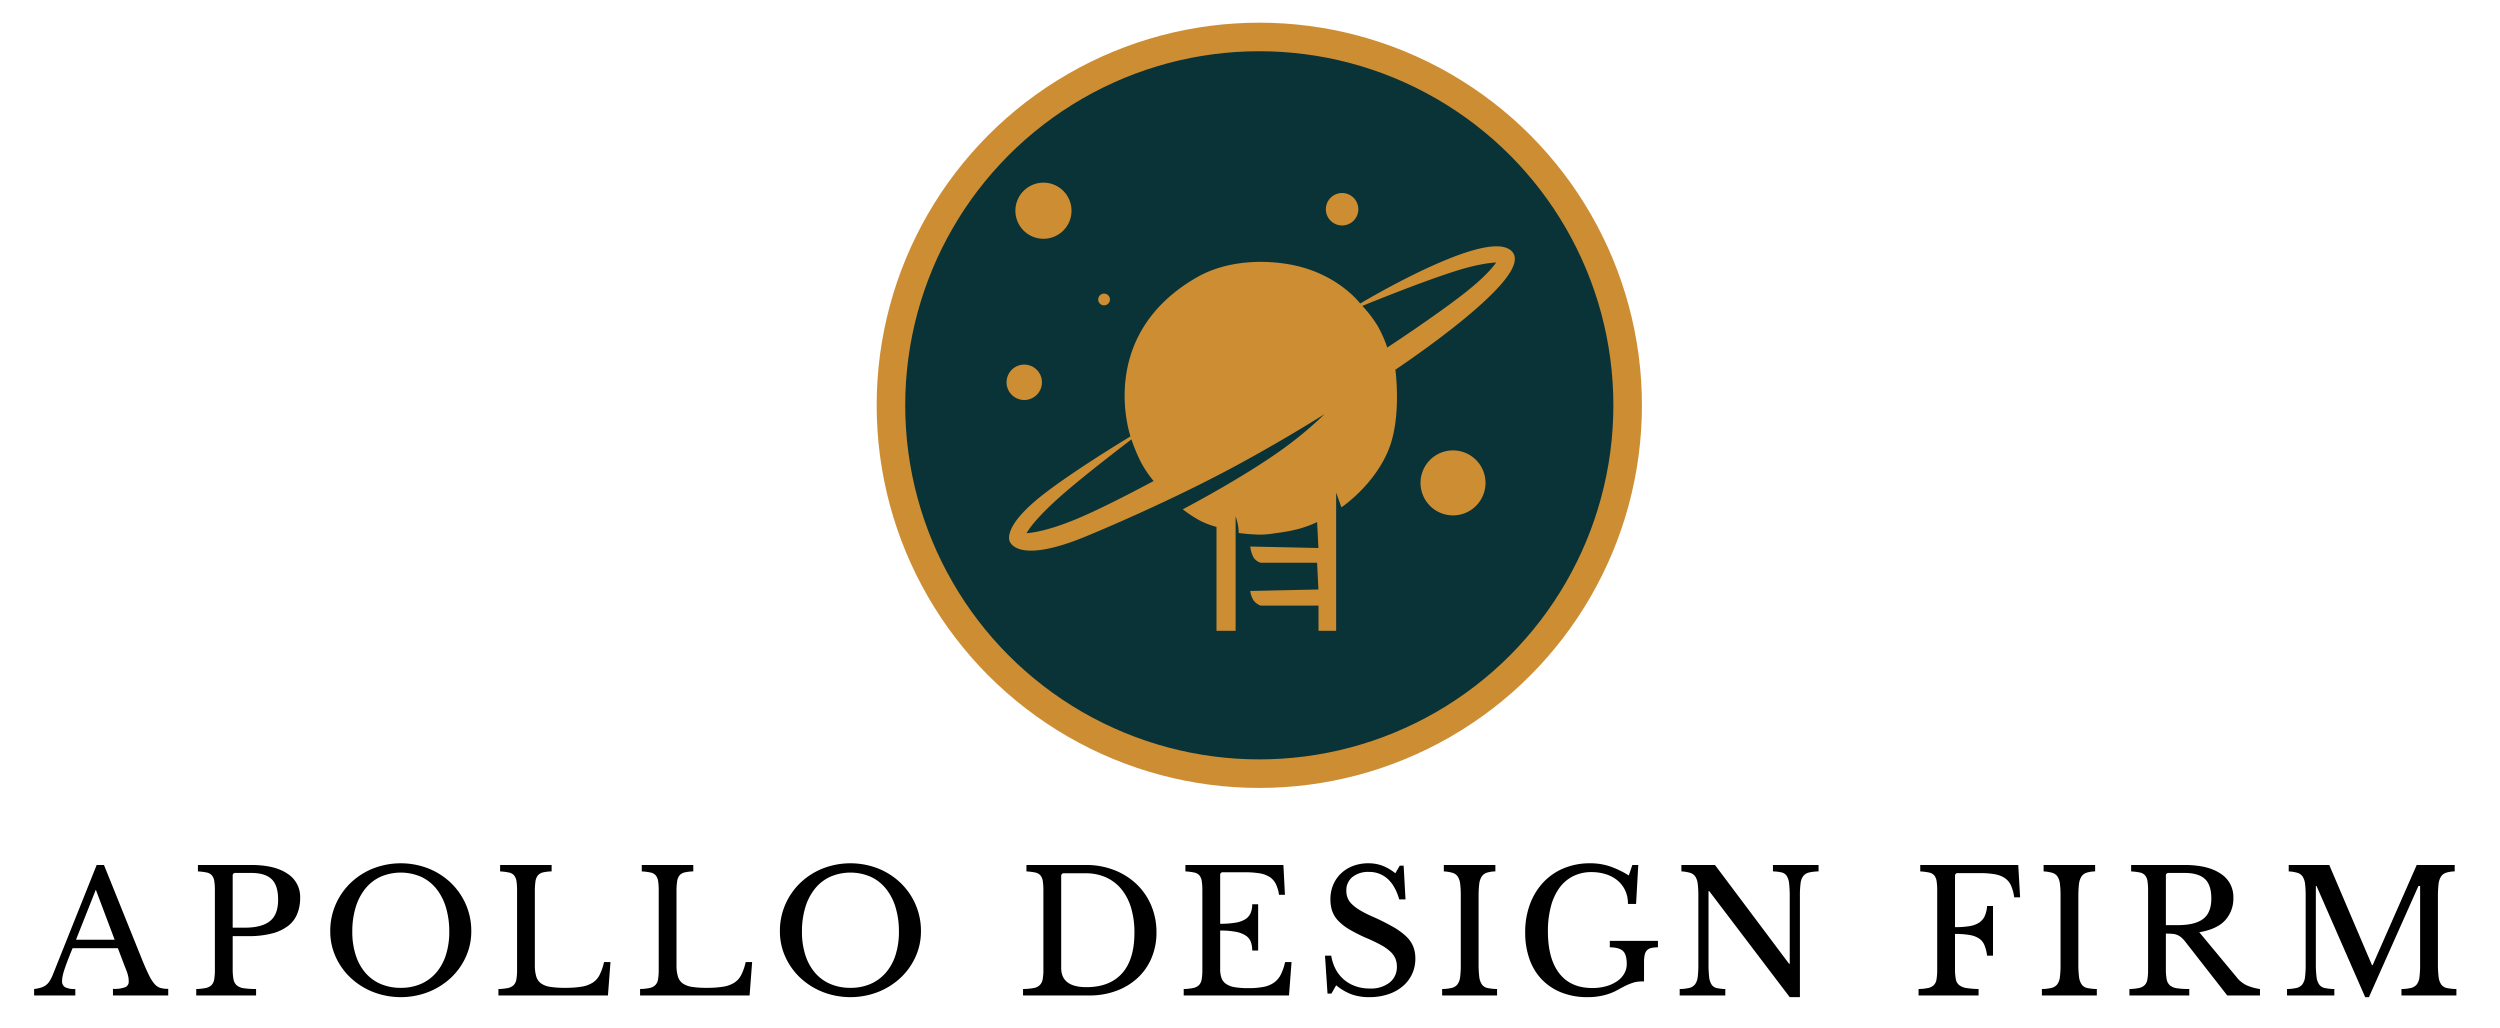
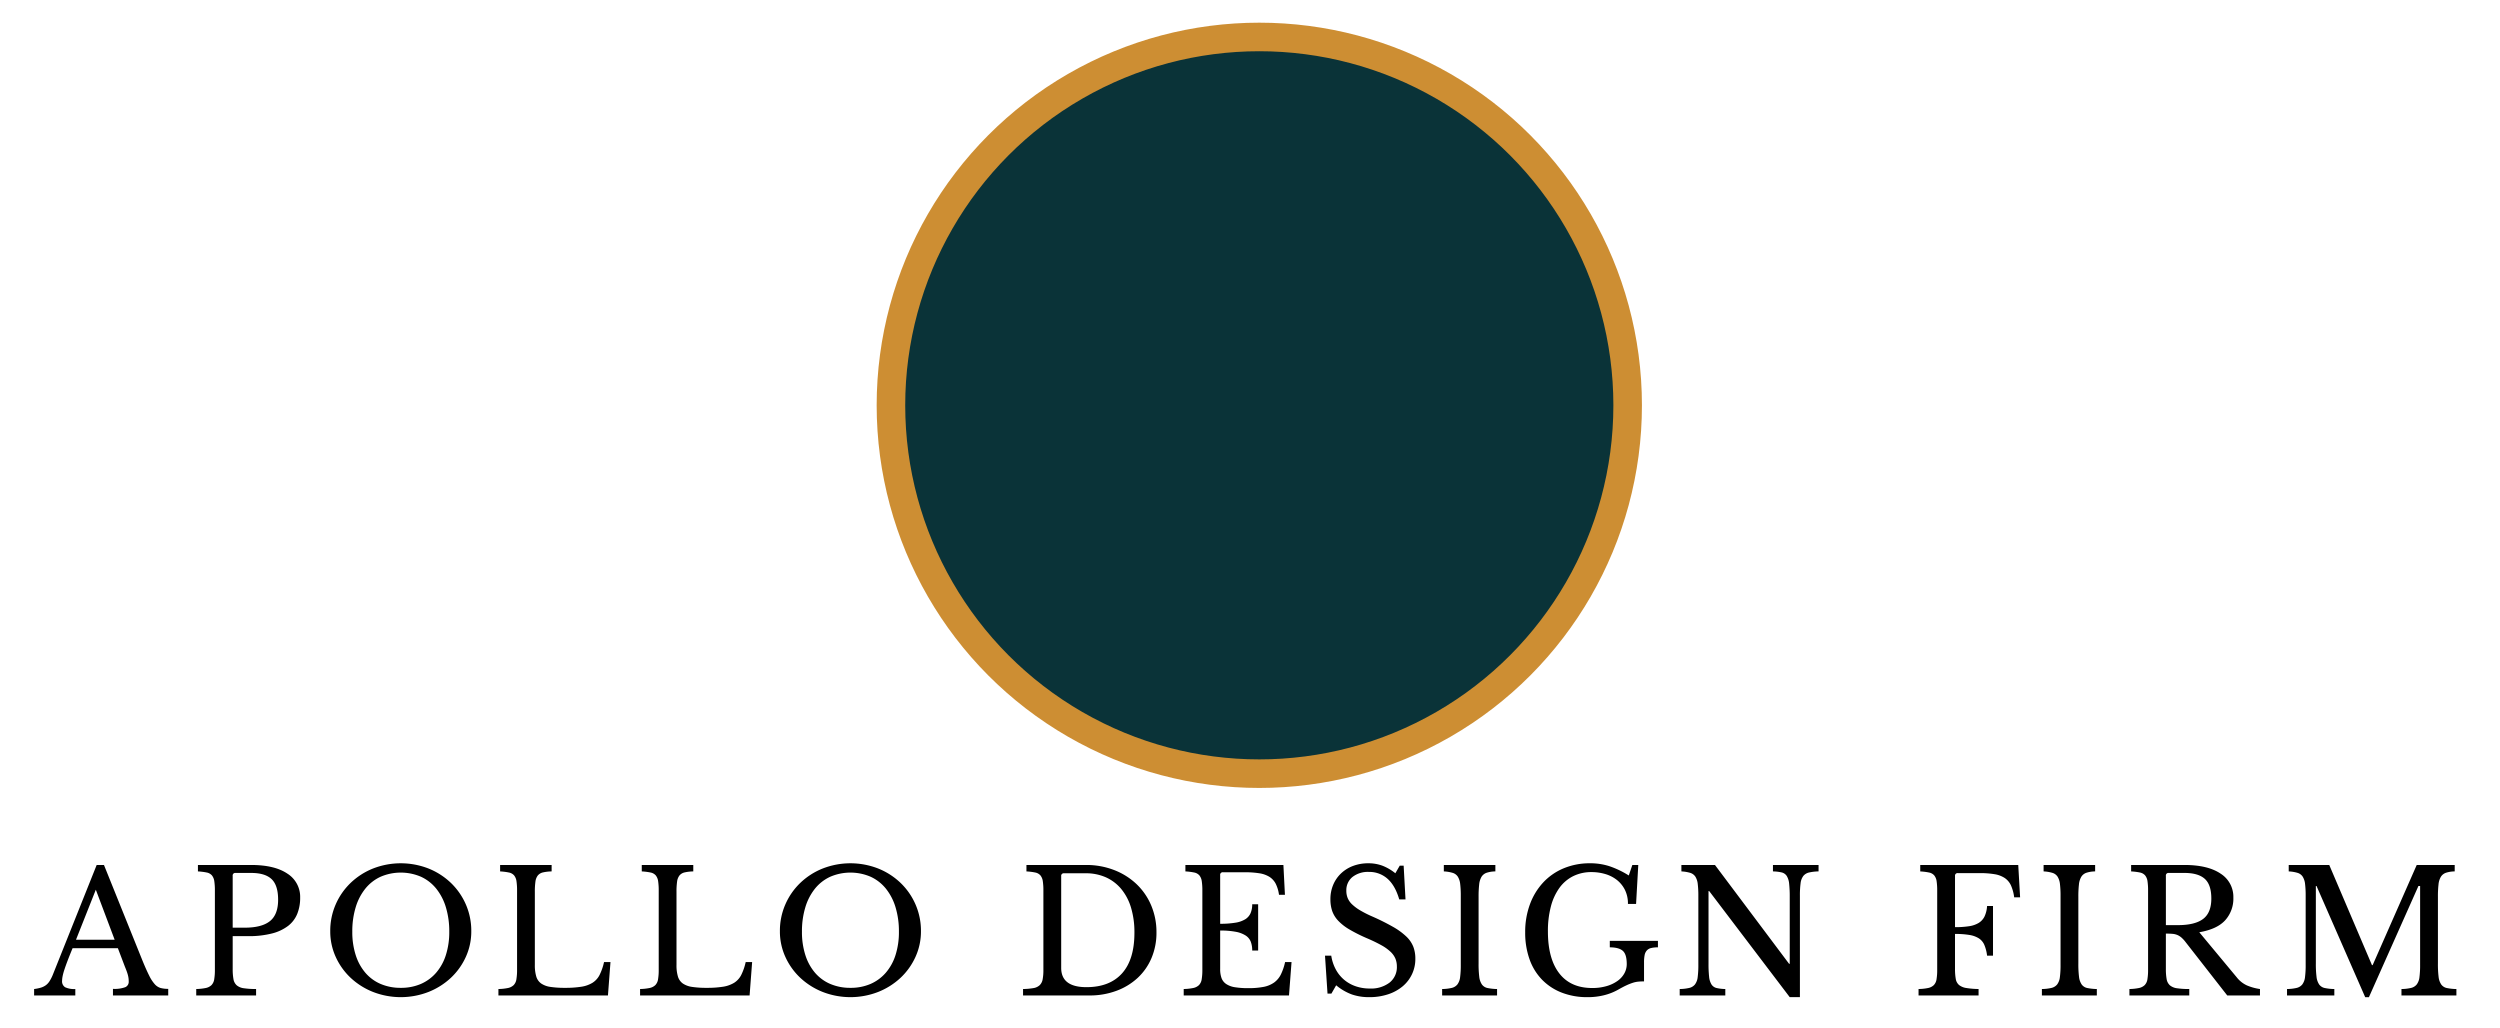
<svg xmlns="http://www.w3.org/2000/svg" width="1000" height="411" viewBox="0 0 1000 411">
  <defs>
    <style>
      .cls-1, .cls-3 {
        fill-rule: evenodd;
      }

      .cls-2 {
        fill: #0a3338;
        stroke-width: 11.422px;
      }

      .cls-2, .cls-3 {
        stroke: #cd8e33;
      }

      .cls-3 {
        fill: #cd8e33;
        stroke-width: 1.142px;
      }
    </style>
  </defs>
  <path id="APOLLO_DESIGN_FIRM" data-name="APOLLO DESIGN FIRM" class="cls-1" d="M49.93,386.594q0.474,1.154.78,2t0.475,1.526a10.234,10.234,0,0,1,.237,1.254,10.909,10.909,0,0,1,.068,1.254,2.319,2.319,0,0,1-1.356,2.237,12.358,12.358,0,0,1-4.951.678v2.643H67.291v-2.643a11.689,11.689,0,0,1-3.018-.339,5.026,5.026,0,0,1-2.34-1.492,14.861,14.861,0,0,1-2.238-3.423q-1.154-2.27-2.713-6.067L41.588,345.99H38.672L21.039,390.119a15.725,15.725,0,0,1-1.255,2.406,5.961,5.961,0,0,1-1.492,1.593,6.628,6.628,0,0,1-1.967.949,16.717,16.717,0,0,1-2.679.542v2.576h16.48v-2.576a8.552,8.552,0,0,1-4.069-.711,2.762,2.762,0,0,1-1.221-2.61,10.024,10.024,0,0,1,.2-1.763,21.761,21.761,0,0,1,.712-2.643q0.509-1.558,1.322-3.695t1.967-4.914H47.149Zm-11.6-30.708,7.528,20H30.4Zm76.613-6.439q-5.121-3.457-14.479-3.457H79.172v2.576a23.375,23.375,0,0,1,3.527.44,3.65,3.65,0,0,1,2.068,1.153,4.692,4.692,0,0,1,.95,2.3,24.839,24.839,0,0,1,.237,3.83v31.589a22.41,22.41,0,0,1-.271,3.864,4.237,4.237,0,0,1-1.085,2.3,4.6,4.6,0,0,1-2.272,1.153,19.969,19.969,0,0,1-3.832.406v2.576h23.94v-2.576a31.62,31.62,0,0,1-4.917-.305,5.514,5.514,0,0,1-2.848-1.186,4.282,4.282,0,0,1-1.288-2.474,22.485,22.485,0,0,1-.305-4.1V374.46h6.1a37.085,37.085,0,0,0,9.664-1.085,17.787,17.787,0,0,0,6.443-3.05,11.666,11.666,0,0,0,3.628-4.813,17.041,17.041,0,0,0,1.153-6.44A10.982,10.982,0,0,0,114.946,349.447Zm-21.871.881a1.018,1.018,0,0,1,1.153-1.152h6.239q5.561,0,8.172,2.474t2.611,8.236q0,5.965-3.289,8.575t-10.071,2.61H93.075V350.328Zm56.119-2.915a27.969,27.969,0,0,0-8.952,5.762,26.753,26.753,0,0,0-5.968,8.609,26.37,26.37,0,0,0-2.17,10.71,24.458,24.458,0,0,0,2.2,10.3,26.419,26.419,0,0,0,6,8.371,28.4,28.4,0,0,0,8.952,5.627,30.594,30.594,0,0,0,22.109,0,28.421,28.421,0,0,0,8.952-5.627,26.434,26.434,0,0,0,6-8.371,24.458,24.458,0,0,0,2.2-10.3,26.386,26.386,0,0,0-2.17-10.71,26.784,26.784,0,0,0-5.968-8.609,27.991,27.991,0,0,0-8.952-5.762A30.491,30.491,0,0,0,149.194,347.413Zm3.052,46.163a16.7,16.7,0,0,1-6.1-4.474,20.348,20.348,0,0,1-3.866-7.084,30,30,0,0,1-1.356-9.32,32.974,32.974,0,0,1,1.356-9.8,21.984,21.984,0,0,1,3.866-7.456,16.916,16.916,0,0,1,6.1-4.745,20.437,20.437,0,0,1,16.141,0,16.945,16.945,0,0,1,6.1,4.745,22.036,22.036,0,0,1,3.865,7.456,33.006,33.006,0,0,1,1.357,9.8,30.034,30.034,0,0,1-1.357,9.32,20.085,20.085,0,0,1-3.9,7.084,17.108,17.108,0,0,1-6.1,4.474,19.829,19.829,0,0,1-8.036,1.559A20.075,20.075,0,0,1,152.246,393.576Zm91.948-8.745h-2.577a22.135,22.135,0,0,1-1.8,5.186,7.94,7.94,0,0,1-2.848,3.118,12.1,12.1,0,0,1-4.442,1.559,40.375,40.375,0,0,1-6.511.441,37.542,37.542,0,0,1-5.832-.373,8.754,8.754,0,0,1-3.7-1.356,5.228,5.228,0,0,1-1.967-2.779,15.5,15.5,0,0,1-.577-4.643V356.768a28.549,28.549,0,0,1,.238-4.135,5.032,5.032,0,0,1,.949-2.441,3.716,3.716,0,0,1,2.035-1.22,16.694,16.694,0,0,1,3.492-.406V345.99H200.045v2.576a23.374,23.374,0,0,1,3.526.44,3.653,3.653,0,0,1,2.069,1.153,4.7,4.7,0,0,1,.949,2.3,24.834,24.834,0,0,1,.237,3.83v31.589a22.424,22.424,0,0,1-.271,3.864,4.232,4.232,0,0,1-1.085,2.3A4.6,4.6,0,0,1,203.2,395.2a19.974,19.974,0,0,1-3.832.406v2.576h43.811Zm56.662,0h-2.577a22.181,22.181,0,0,1-1.8,5.186,7.943,7.943,0,0,1-2.849,3.118,12.092,12.092,0,0,1-4.442,1.559,40.353,40.353,0,0,1-6.51.441,37.556,37.556,0,0,1-5.833-.373,8.759,8.759,0,0,1-3.7-1.356,5.239,5.239,0,0,1-1.967-2.779,15.532,15.532,0,0,1-.576-4.643V356.768a28.572,28.572,0,0,1,.237-4.135,5.032,5.032,0,0,1,.95-2.441,3.713,3.713,0,0,1,2.034-1.22,16.7,16.7,0,0,1,3.493-.406V345.99H256.706v2.576a23.372,23.372,0,0,1,3.527.44,3.65,3.65,0,0,1,2.068,1.153,4.69,4.69,0,0,1,.95,2.3,24.834,24.834,0,0,1,.237,3.83v31.589a22.424,22.424,0,0,1-.271,3.864,4.239,4.239,0,0,1-1.085,2.3,4.61,4.61,0,0,1-2.272,1.153,19.974,19.974,0,0,1-3.832.406v2.576h43.811Zm28.2-37.418a27.948,27.948,0,0,0-8.952,5.762,26.722,26.722,0,0,0-5.968,8.609,26.353,26.353,0,0,0-2.17,10.71,24.443,24.443,0,0,0,2.2,10.3,26.388,26.388,0,0,0,6,8.371,28.376,28.376,0,0,0,8.952,5.627,30.591,30.591,0,0,0,22.108,0,28.415,28.415,0,0,0,8.953-5.627,26.431,26.431,0,0,0,6-8.371,24.459,24.459,0,0,0,2.205-10.3,26.37,26.37,0,0,0-2.171-10.71,26.753,26.753,0,0,0-5.968-8.609,27.969,27.969,0,0,0-8.952-5.762A30.489,30.489,0,0,0,329.061,347.413Zm3.052,46.163a16.708,16.708,0,0,1-6.1-4.474,20.364,20.364,0,0,1-3.866-7.084,30,30,0,0,1-1.356-9.32,32.974,32.974,0,0,1,1.356-9.8,22,22,0,0,1,3.866-7.456,16.919,16.919,0,0,1,6.1-4.745,20.435,20.435,0,0,1,16.14,0,16.936,16.936,0,0,1,6.1,4.745,22.037,22.037,0,0,1,3.866,7.456,33.007,33.007,0,0,1,1.356,9.8,30.034,30.034,0,0,1-1.356,9.32,20.071,20.071,0,0,1-3.9,7.084,17.1,17.1,0,0,1-6.1,4.474,19.834,19.834,0,0,1-8.037,1.559A20.07,20.07,0,0,1,332.113,393.576Zm103.625,4.609a30.534,30.534,0,0,0,10.851-1.864,25.447,25.447,0,0,0,8.511-5.186,23.034,23.034,0,0,0,5.528-7.964,25.912,25.912,0,0,0,1.966-10.2,27.29,27.29,0,0,0-2.1-10.778,25.391,25.391,0,0,0-5.866-8.541,27.175,27.175,0,0,0-8.952-5.627,30.692,30.692,0,0,0-11.292-2.033h-23.8v2.576a23.374,23.374,0,0,1,3.526.44,3.653,3.653,0,0,1,2.069,1.153,4.7,4.7,0,0,1,.949,2.3,24.834,24.834,0,0,1,.237,3.83v31.589a19.757,19.757,0,0,1-.305,3.9,4.319,4.319,0,0,1-1.187,2.305,4.777,4.777,0,0,1-2.475,1.153,26.68,26.68,0,0,1-4.171.372v2.576h26.517Zm-1.492-48.874a19.525,19.525,0,0,1,8.138,1.627,17.058,17.058,0,0,1,6.138,4.677,21.283,21.283,0,0,1,3.9,7.457,34.138,34.138,0,0,1,1.356,10.032q0,10.712-4.951,16.235t-14.242,5.525q-10.105,0-10.1-7.728V350.464a1.019,1.019,0,0,1,1.153-1.153h8.613Zm53.827,0.746a1.019,1.019,0,0,1,1.153-1.153h8.613a36.58,36.58,0,0,1,5.9.407,10.729,10.729,0,0,1,4.035,1.424,7.177,7.177,0,0,1,2.509,2.745,13.944,13.944,0,0,1,1.323,4.44h2.374l-0.611-11.93h-39.2v2.576a23.372,23.372,0,0,1,3.527.44,3.65,3.65,0,0,1,2.068,1.153,4.69,4.69,0,0,1,.95,2.3,24.961,24.961,0,0,1,.237,3.83v31.589a22.424,22.424,0,0,1-.271,3.864,4.246,4.246,0,0,1-1.085,2.3,4.61,4.61,0,0,1-2.272,1.153,19.974,19.974,0,0,1-3.832.406v2.576h42.115l1.017-13.354h-2.577a21.665,21.665,0,0,1-1.7,4.983,8.8,8.8,0,0,1-2.713,3.219,10.768,10.768,0,0,1-4.2,1.729,31.276,31.276,0,0,1-6.1.508,32.436,32.436,0,0,1-5.358-.372,8.678,8.678,0,0,1-3.493-1.288,4.925,4.925,0,0,1-1.865-2.373,10.705,10.705,0,0,1-.542-3.694v-15.32a32.034,32.034,0,0,1,6.273.508,11.026,11.026,0,0,1,3.934,1.492,5.241,5.241,0,0,1,2.034,2.474,9.768,9.768,0,0,1,.577,3.525h2.373V361.716h-2.373a8.846,8.846,0,0,1-.645,3.525,5.459,5.459,0,0,1-2.1,2.44,10.617,10.617,0,0,1-3.934,1.39,35.812,35.812,0,0,1-6.137.441V350.057Zm42.942,47.383h1.56l1.9-3.322a21.357,21.357,0,0,0,6.273,3.66,20.881,20.881,0,0,0,6.952,1.085,23.732,23.732,0,0,0,7.46-1.118,17.659,17.659,0,0,0,5.832-3.152,14.17,14.17,0,0,0,5.154-11.117,13.317,13.317,0,0,0-.814-4.779,11.478,11.478,0,0,0-2.78-4.068,26.771,26.771,0,0,0-5.29-3.863,88.952,88.952,0,0,0-8.342-4.169,43.882,43.882,0,0,1-4.883-2.474,17.686,17.686,0,0,1-3.187-2.373,7.472,7.472,0,0,1-1.763-2.508,7.674,7.674,0,0,1-.543-2.949,6.774,6.774,0,0,1,2.442-5.491,9.958,9.958,0,0,1,6.578-2.033,10.871,10.871,0,0,1,7.426,2.711q3.086,2.712,4.713,8.27h2.51l-0.746-13.489h-1.56l-1.763,3.05a19.156,19.156,0,0,0-5.222-3.05,15.966,15.966,0,0,0-5.561-.949,17.144,17.144,0,0,0-6.1,1.05,14.193,14.193,0,0,0-4.815,2.983,13.47,13.47,0,0,0-3.154,4.576,14.629,14.629,0,0,0-1.119,5.762,14.449,14.449,0,0,0,.712,4.711,11.01,11.01,0,0,0,2.408,3.9,20.24,20.24,0,0,0,4.544,3.525,63.588,63.588,0,0,0,7.053,3.525,60.7,60.7,0,0,1,5.73,2.779,17.762,17.762,0,0,1,3.629,2.61,8.173,8.173,0,0,1,1.933,2.746,8.259,8.259,0,0,1,.576,3.118,7.863,7.863,0,0,1-2.916,6.439,12.21,12.21,0,0,1-7.935,2.373,17.01,17.01,0,0,1-5.663-.915,14.439,14.439,0,0,1-4.611-2.61,14.229,14.229,0,0,1-3.324-4.135,16.88,16.88,0,0,1-1.8-5.491H530ZM591.434,358.8a43.117,43.117,0,0,1,.237-5.016,7.407,7.407,0,0,1,.95-3.084,3.893,3.893,0,0,1,2.034-1.593,11.678,11.678,0,0,1,3.493-.542V345.99H577.531v2.576a14.688,14.688,0,0,1,3.527.576,3.783,3.783,0,0,1,2.068,1.525,6.976,6.976,0,0,1,.95,2.949,38.515,38.515,0,0,1,.237,4.711v27.521a36.963,36.963,0,0,1-.271,5.05,5.926,5.926,0,0,1-1.085,2.881,4.112,4.112,0,0,1-2.272,1.39,17.977,17.977,0,0,1-3.832.44v2.576h21.973v-2.576a19.956,19.956,0,0,1-3.832-.406,3.66,3.66,0,0,1-2.238-1.424,6.783,6.783,0,0,1-1.051-3.05,41.208,41.208,0,0,1-.271-5.355V358.8Zm50.348,39.249a22.551,22.551,0,0,0,5.459-2.17q1.9-1.083,3.289-1.728a22.927,22.927,0,0,1,2.544-1.017,10.407,10.407,0,0,1,2.2-.474q1.05-.1,2.339-0.1v-7.592a14.775,14.775,0,0,1,.238-2.915,3.872,3.872,0,0,1,.881-1.864,3.362,3.362,0,0,1,1.73-.983,11.459,11.459,0,0,1,2.713-.271v-2.576H643.918v2.576q3.594,0,5.188,1.389t1.594,5.322a7.635,7.635,0,0,1-.916,3.626,9.082,9.082,0,0,1-2.712,3.051,14.321,14.321,0,0,1-4.375,2.1,20.12,20.12,0,0,1-5.832.78q-8.613,0-13.157-5.864t-4.544-16.777a38.384,38.384,0,0,1,1.187-9.965,22.263,22.263,0,0,1,3.425-7.456,15.136,15.136,0,0,1,5.493-4.677,16.31,16.31,0,0,1,7.393-1.627,19.34,19.34,0,0,1,5.323.745,13.8,13.8,0,0,1,4.646,2.305,11.79,11.79,0,0,1,3.289,3.966,12.245,12.245,0,0,1,1.255,5.728h3.255l0.882-15.591h-2.374l-1.424,4.2a36.674,36.674,0,0,0-7.8-3.728,24.969,24.969,0,0,0-7.664-1.152,27.092,27.092,0,0,0-10.546,2,23.521,23.521,0,0,0-8.206,5.661,25.872,25.872,0,0,0-5.323,8.744,31.919,31.919,0,0,0-1.9,11.253,31.491,31.491,0,0,0,1.729,10.71,22.452,22.452,0,0,0,4.985,8.168,22.215,22.215,0,0,0,7.867,5.186,27.927,27.927,0,0,0,10.376,1.83A26.449,26.449,0,0,0,641.782,398.05Zm78.181,0.813V358.327a36.957,36.957,0,0,1,.271-5.016,5.96,5.96,0,0,1,1.085-2.915,4.11,4.11,0,0,1,2.272-1.39,18.083,18.083,0,0,1,3.832-.44V345.99H709.179v2.576a16.7,16.7,0,0,1,3.493.406,3.334,3.334,0,0,1,2.035,1.424,7.226,7.226,0,0,1,.949,3.084,47.328,47.328,0,0,1,.237,5.321v26.708h-0.271L685.986,345.99H672.558v2.576a14.687,14.687,0,0,1,3.526.576,3.786,3.786,0,0,1,2.069,1.525,6.99,6.99,0,0,1,.949,2.949,38.515,38.515,0,0,1,.237,4.711v27.521a36.963,36.963,0,0,1-.271,5.05,5.916,5.916,0,0,1-1.085,2.881,4.1,4.1,0,0,1-2.272,1.39,17.977,17.977,0,0,1-3.832.44v2.576h18.244v-2.576a16.563,16.563,0,0,1-3.493-.406,3.326,3.326,0,0,1-2.035-1.424,7.139,7.139,0,0,1-.949-3.05,46.855,46.855,0,0,1-.238-5.355V356.429h0.272l32.213,42.434h4.07Zm62.052-25.284a34.071,34.071,0,0,1,5.765.406,10.118,10.118,0,0,1,3.764,1.356,5.932,5.932,0,0,1,2.2,2.644,15.887,15.887,0,0,1,1.085,4.27h2.373V362.394h-2.373a11.458,11.458,0,0,1-1.018,4.2,6.285,6.285,0,0,1-2.339,2.576,10.337,10.337,0,0,1-3.866,1.321,36.091,36.091,0,0,1-5.6.373V350.4a1.019,1.019,0,0,1,1.153-1.153h8.613a35.32,35.32,0,0,1,6.1.441,10.411,10.411,0,0,1,4.035,1.525,7.226,7.226,0,0,1,2.475,2.949,16.746,16.746,0,0,1,1.289,4.779h2.373l-0.746-12.947h-39.2v2.576a23.372,23.372,0,0,1,3.527.44,3.646,3.646,0,0,1,2.068,1.153,4.69,4.69,0,0,1,.95,2.3,24.834,24.834,0,0,1,.237,3.83v31.589a22.424,22.424,0,0,1-.271,3.864,4.239,4.239,0,0,1-1.085,2.3,4.606,4.606,0,0,1-2.272,1.153,19.974,19.974,0,0,1-3.832.406v2.576h24.008v-2.576a32.5,32.5,0,0,1-4.917-.406,6.157,6.157,0,0,1-2.882-1.187,4.037,4.037,0,0,1-1.323-2.44,23,23,0,0,1-.305-4.169V373.579ZM831.339,358.8a43.086,43.086,0,0,1,.238-5.016,7.408,7.408,0,0,1,.949-3.084,3.891,3.891,0,0,1,2.035-1.593,11.665,11.665,0,0,1,3.492-.542V345.99H817.437v2.576a14.687,14.687,0,0,1,3.526.576,3.786,3.786,0,0,1,2.069,1.525,6.99,6.99,0,0,1,.949,2.949,38.515,38.515,0,0,1,.237,4.711v27.521a36.963,36.963,0,0,1-.271,5.05,5.916,5.916,0,0,1-1.085,2.881,4.108,4.108,0,0,1-2.272,1.39,17.977,17.977,0,0,1-3.832.44v2.576h21.973v-2.576a19.935,19.935,0,0,1-3.831-.406,3.654,3.654,0,0,1-2.238-1.424,6.771,6.771,0,0,1-1.051-3.05,41,41,0,0,1-.272-5.355V358.8Zm56.886-9.354q-5.121-3.457-14.479-3.457H852.451v2.576a23.374,23.374,0,0,1,3.526.44,3.653,3.653,0,0,1,2.069,1.153,4.7,4.7,0,0,1,.949,2.3,24.834,24.834,0,0,1,.237,3.83v31.589a22.424,22.424,0,0,1-.271,3.864,4.232,4.232,0,0,1-1.085,2.3A4.6,4.6,0,0,1,855.6,395.2a19.965,19.965,0,0,1-3.832.406v2.576h23.94v-2.576a31.63,31.63,0,0,1-4.917-.305,5.513,5.513,0,0,1-2.848-1.186,4.278,4.278,0,0,1-1.288-2.474,22.431,22.431,0,0,1-.306-4.1v-14.1q1.56,0,2.679.1a6.337,6.337,0,0,1,1.967.474,6.5,6.5,0,0,1,1.628,1.051,12.562,12.562,0,0,1,1.661,1.83L890.9,398.185h13.089v-2.576a20.665,20.665,0,0,1-5.256-1.457,11.114,11.114,0,0,1-4.036-3.22L879.714,372.9q7.12-1.221,10.376-4.813a12.921,12.921,0,0,0,3.255-9.016A10.983,10.983,0,0,0,888.225,349.447Zm-21.872.881a1.019,1.019,0,0,1,1.153-1.152h6.24q5.559,0,8.172,2.372t2.611,7.863q0,5.694-3.289,8.169t-10.071,2.474h-4.816V350.328Zm82.433,35.723L931.7,345.99H915.487v2.576a14.688,14.688,0,0,1,3.527.576,3.78,3.78,0,0,1,2.068,1.525,6.976,6.976,0,0,1,.95,2.949,38.515,38.515,0,0,1,.237,4.711v27.521A36.963,36.963,0,0,1,922,390.9a5.926,5.926,0,0,1-1.085,2.881,4.108,4.108,0,0,1-2.272,1.39,17.977,17.977,0,0,1-3.832.44v2.576h18.922v-2.576a19.946,19.946,0,0,1-3.832-.406,3.654,3.654,0,0,1-2.238-1.424,6.783,6.783,0,0,1-1.051-3.05,41,41,0,0,1-.272-5.355V354.4h0.272l19.464,44.468h1.492l19.8-44.468h0.678v31.453a36.775,36.775,0,0,1-.272,5.05,5.916,5.916,0,0,1-1.085,2.881,4.1,4.1,0,0,1-2.272,1.39,17.959,17.959,0,0,1-3.831.44v2.576H982.56v-2.576a19.956,19.956,0,0,1-3.832-.406,3.654,3.654,0,0,1-2.238-1.424,6.783,6.783,0,0,1-1.051-3.05,41.208,41.208,0,0,1-.271-5.355V358.8a43.117,43.117,0,0,1,.237-5.016,7.422,7.422,0,0,1,.949-3.084,3.891,3.891,0,0,1,2.035-1.593,11.672,11.672,0,0,1,3.493-.542V345.99H966.69l-17.632,40.061h-0.272Z" />
  <circle class="cls-2" cx="503.719" cy="162.125" r="147.344" />
-   <path id="space_logo_1" data-name="space logo 1" class="cls-3" d="M557.542,147.6s2.587,18.336-2.365,31.36c-5.379,14.147-18.332,23.076-18.332,23.076l-2.957-8.284v57.986h-5.913V241.679H504.32a6.1,6.1,0,0,1-2.365-1.775,8.074,8.074,0,0,1-1.183-2.959l27.2-.592-0.592-11.833H504.32a4.555,4.555,0,0,1-2.365-1.776,10.735,10.735,0,0,1-1.183-3.55l27.2,0.592-0.592-11.834a48.017,48.017,0,0,1-7.687,2.959,67.914,67.914,0,0,1-9.462,1.775,37.111,37.111,0,0,1-6,.591,67.637,67.637,0,0,1-8.194-.591,19.883,19.883,0,0,0-.591-4.142,48.225,48.225,0,0,0-1.774-5.325v48.518h-6.5V210.319a32.656,32.656,0,0,1-6.5-2.367,46.289,46.289,0,0,1-6.5-4.142s20.908-10.966,36.664-21.892a153.465,153.465,0,0,0,23.063-19.526s-18.422,11.957-41.4,24.259c-19.155,10.258-41.6,20.421-57.953,27.218-27.712,11.522-30.159,2.367-30.159,2.367s-2.43-4.722,10.053-15.384c11.74-10.028,38.438-26.035,38.438-26.035s-20.455,15.481-30.159,24.26c-11.694,10.578-13.01,14.792-13.01,14.792s6.175,0.313,20.106-5.325c12.279-4.97,32.525-15.976,32.525-15.976a44.59,44.59,0,0,1-5.322-7.692,66.839,66.839,0,0,1-4.14-10.059s-14.258-40.041,26.02-63.311c12.8-7.4,28.778-7,39.029-4.734,17.766,3.928,26.02,15.384,26.02,15.384a48.929,48.929,0,0,1,6.5,8.284,47.307,47.307,0,0,1,4.14,9.467s20.21-13.224,31.933-22.484c10.7-8.454,13.01-13.017,13.01-13.017s-5.757-.277-17.741,3.55c-15.381,4.912-37.847,14.2-37.847,14.2s50.855-30.577,60.319-21.3C613.873,110.279,557.542,147.6,557.542,147.6Zm-20.7-57.986a5.917,5.917,0,1,1,5.913-5.917A5.916,5.916,0,0,1,536.845,89.613Zm-95.209,31.952a1.775,1.775,0,1,1,1.774-1.775A1.775,1.775,0,0,1,441.636,121.565ZM417.391,94.939a10.651,10.651,0,1,1,10.644-10.651A10.648,10.648,0,0,1,417.391,94.939Zm-1.183,57.987a6.505,6.505,0,1,1-6.505-6.509A6.506,6.506,0,0,1,416.208,152.925ZM581.2,180.734a12.426,12.426,0,1,1-12.419,12.426A12.422,12.422,0,0,1,581.2,180.734Z" />
</svg>